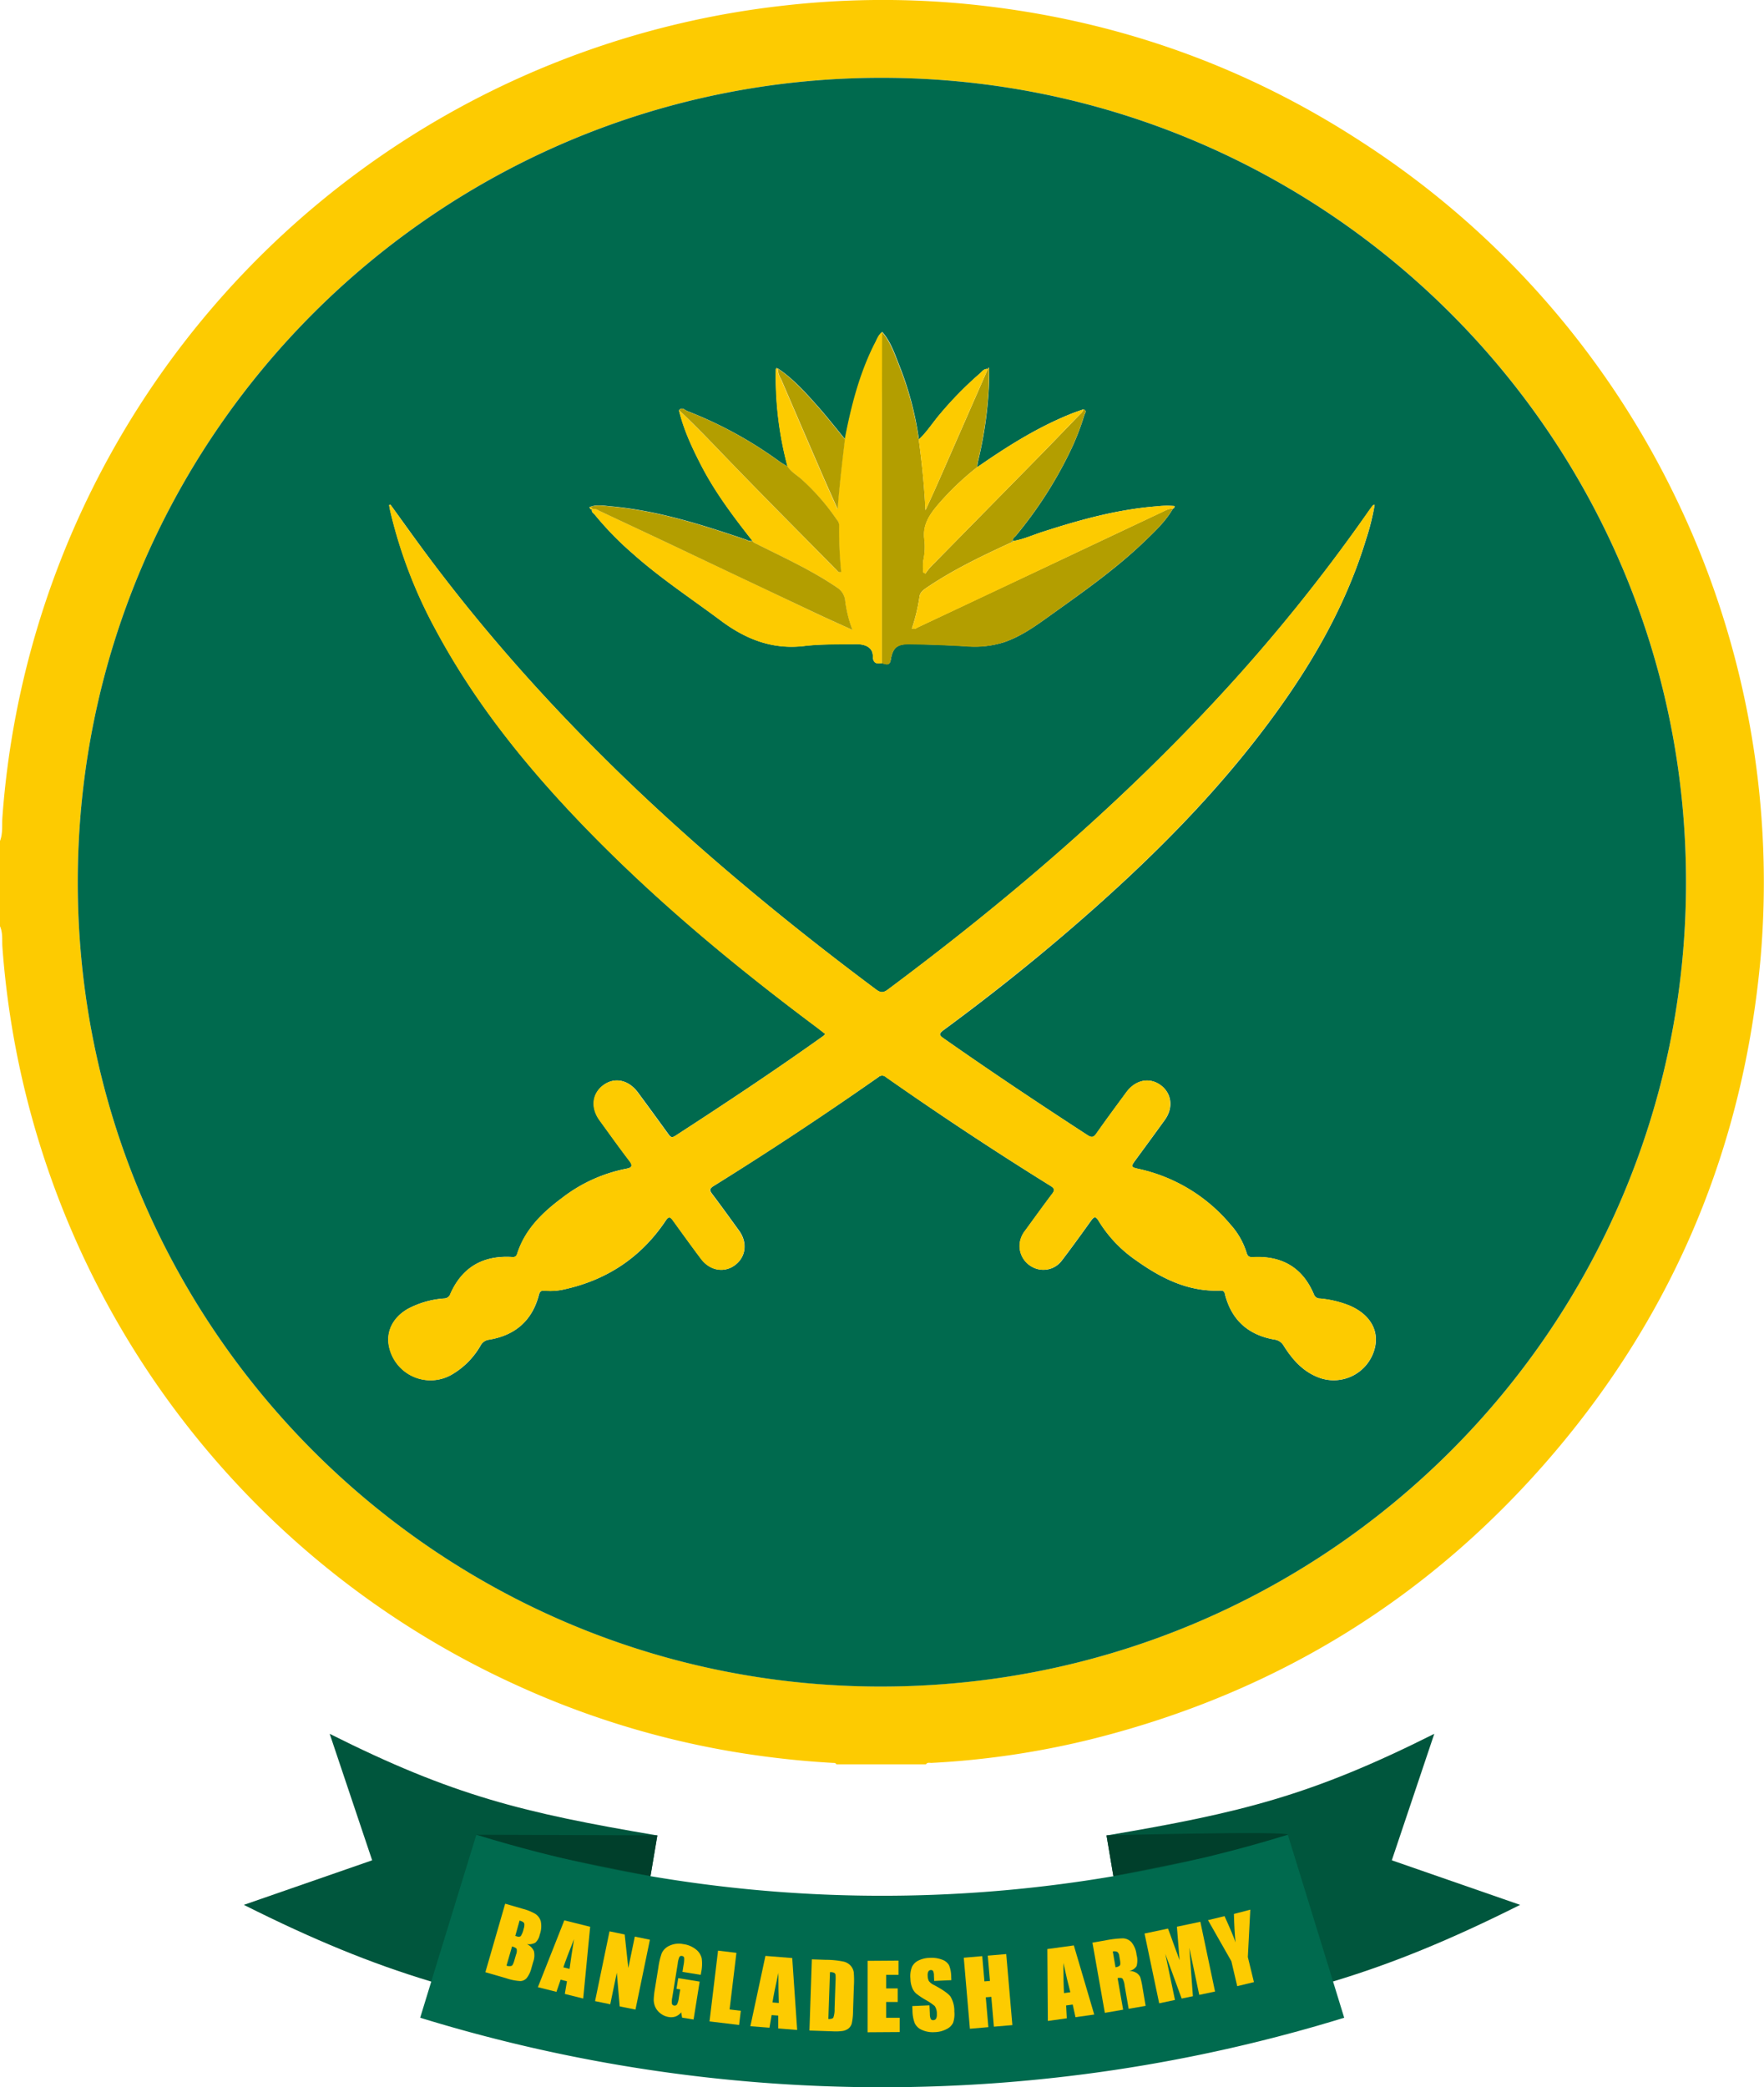
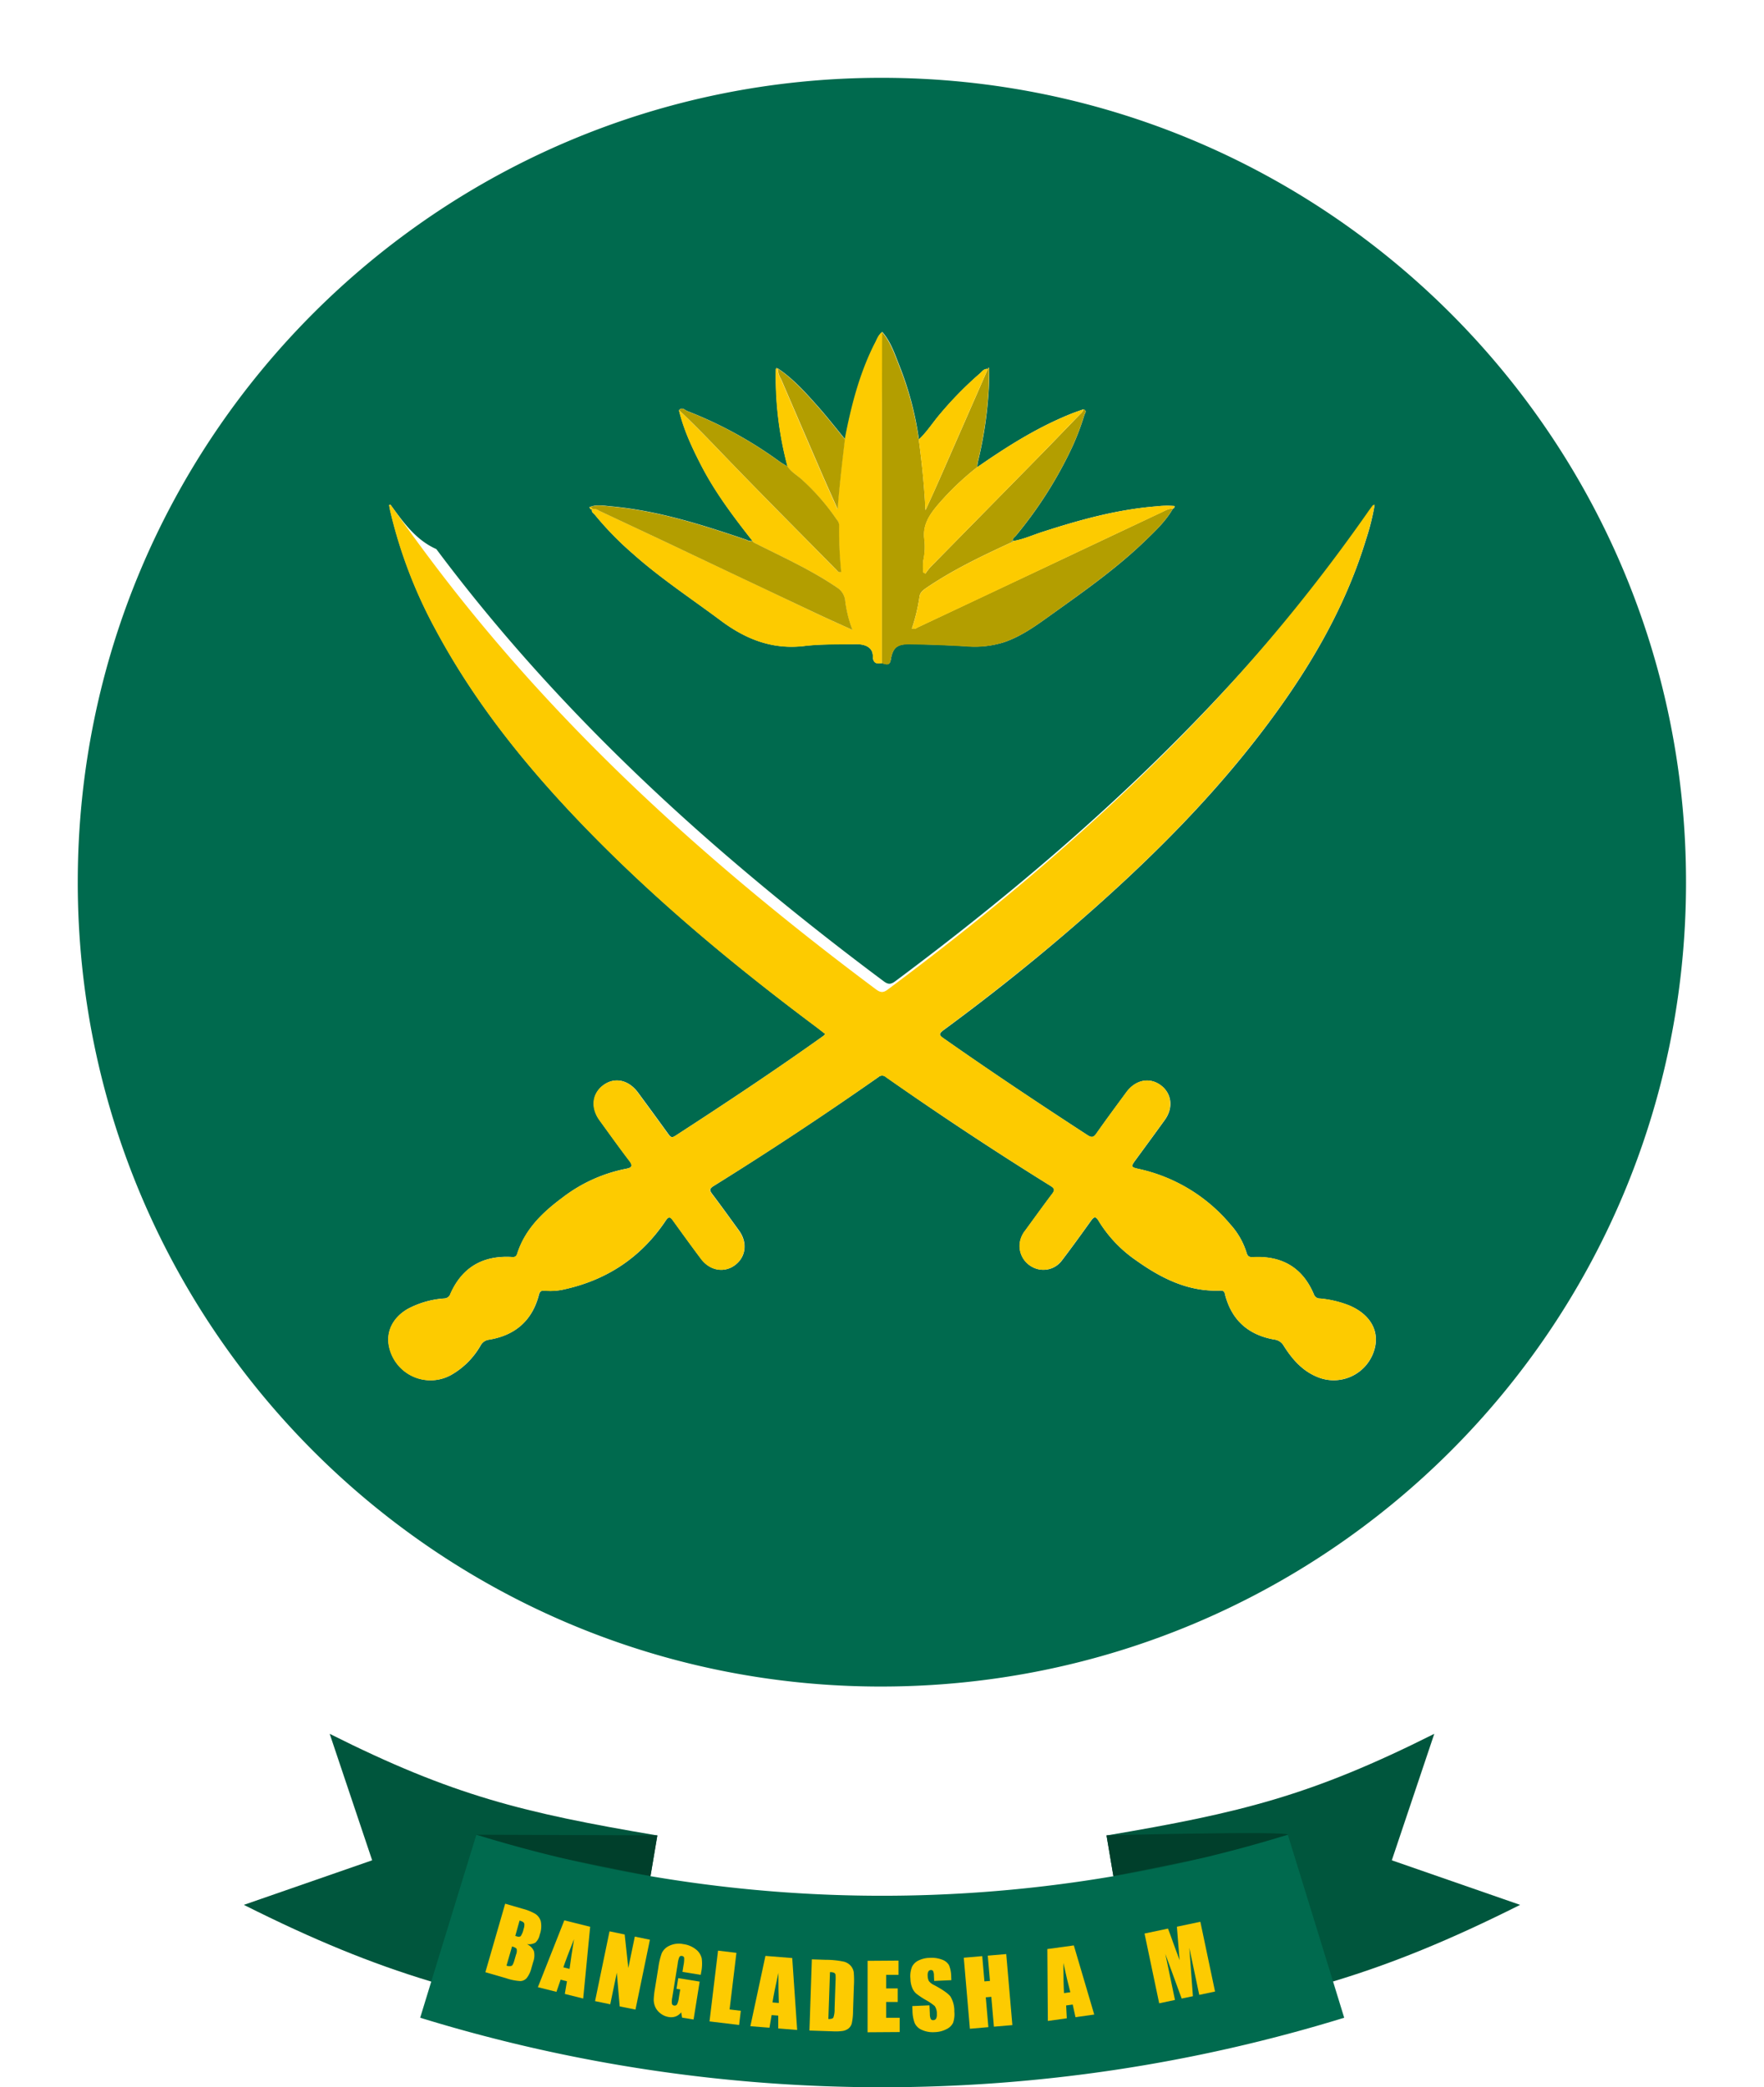
<svg xmlns="http://www.w3.org/2000/svg" viewBox="0 0 558.7 660.91">
  <defs>
    <style>.cls-1{fill:#fdcb01;}.cls-2{fill:#006a4e;}.cls-3{fill:#fdcb00;}.cls-4{fill:#b39e00;}.cls-5{fill:#00563d;}.cls-6{fill:#003f2b;}</style>
  </defs>
  <g id="Layer_2" data-name="Layer 2">
    <g id="Layer_1-2" data-name="Layer 1">
-       <path class="cls-1" d="M0,266.29c.94-2.43.58-5,.76-7.51A279,279,0,0,1,248,1.8,276.69,276.69,0,0,1,303.24,1c46.33,4.06,89.14,18.58,128.12,44a277.54,277.54,0,0,1,99,111.81A279.62,279.62,0,0,1,557.6,303.58c-5.38,58.94-27,111.25-65.31,156.36-38.77,45.62-87.39,75.73-145.45,90.47a268.84,268.84,0,0,1-51.86,7.8c-.58,0-1.27-.23-1.7.44H264.89c-.27-.53-.78-.42-1.22-.45q-11.63-.66-23.14-2.26a274.25,274.25,0,0,1-76.69-22.24A279.14,279.14,0,0,1,.76,299.86c-.15-2.18.18-4.46-.76-6.57Zm24.63,13C24.6,419.77,138.39,533.86,278.71,534,419.86,534.21,534,420.39,534,279.39,534.07,138.71,420.27,24.8,279.5,24.64S24.66,138.52,24.63,279.29Z" />
-       <path class="cls-2" d="M24.63,279.29C24.66,138.52,138.8,24.48,279.5,24.64S534.07,138.71,534,279.39c0,141-114.16,254.82-255.31,254.64C138.39,533.86,24.6,419.77,24.63,279.29ZM246.36,116.72l-.47-.25-.13.36a109.74,109.74,0,0,0,3.71,30.92c-.84-.53-1.73-1-2.54-1.59a128.54,128.54,0,0,0-29.24-16c-.76-.29-1.62-1.42-2.62-.31,1.43,6.05,4,11.63,6.84,17.13,4.5,8.78,10.39,16.6,16.46,24.32a3.53,3.53,0,0,1-2-.41c-14-4.75-28.05-9.24-42.88-10.57-2.26-.2-4.57-.69-6.8.26.21.34.27.94.92.54l-.07,0c-.4,1,.47,1.36.89,1.89a100.24,100.24,0,0,0,12,12.29c8.76,7.81,18.55,14.24,27.92,21.23,7.84,5.85,16.31,9.21,26.38,8,5.36-.64,10.83-.49,16.25-.58,3.41-.05,5.43,1.24,5.47,3.73,0,2.26,1.07,2.58,2.87,2.27,1.15.29,2.46,1,2.79-1,.66-3.85,1.93-5.06,6.07-5q8.94.13,17.88.67A30.79,30.79,0,0,0,318,203.35c5.74-1.95,10.5-5.52,15.37-9,10.09-7.21,20.23-14.35,29.21-23,3.29-3.16,6.62-6.3,8.93-10.31h0a.45.45,0,0,0,.45-.48.94.94,0,0,0,.07-.22s-.08-.12-.13-.12a28.59,28.59,0,0,0-5.55.11c-12.34.95-24.16,4.21-35.88,8-3.22,1-6.31,2.49-9.69,3-.17-.85.55-1.21,1-1.72a130.8,130.8,0,0,0,17.91-28.25,80,80,0,0,0,3.74-9.91c.17-.55.94-1.41-.27-1.85-1.45.53-2.91,1-4.34,1.59-10.51,4.28-20,10.29-29.29,16.74a10.59,10.59,0,0,1,.18-1.6,127.59,127.59,0,0,0,3.54-24.58c.1-1.69.06-3.4.05-5.09,0-.23-.22-.36-.38-.05a.58.58,0,0,0,0,.23c-1.22-.21-1.8.78-2.53,1.4a113.14,113.14,0,0,0-12.39,12.57c-2.38,2.74-4.29,5.85-6.95,8.34a101.33,101.33,0,0,0-6.36-23.83c-1.39-3.56-2.65-7.24-5.23-10.21-1.31,1-1.72,2.5-2.4,3.84-4.78,9.53-7.35,19.76-9.37,30.15-2.93-3.56-5.77-7.2-8.84-10.65-3.78-4.25-7.6-8.5-12.38-11.73ZM123.67,159.8l-.4.12c.13.68.24,1.35.39,2a150.53,150.53,0,0,0,14.44,37.62c13.17,24.56,30.75,45.75,50.2,65.49,21.73,22,45.52,41.67,70.28,60.17.95.71,1.88,1.45,2.83,2.18a7.7,7.7,0,0,1-.53.57c-15.41,11-31.16,21.43-47,31.71-1.15.75-1.55.3-2.17-.55q-4.77-6.6-9.61-13.15c-2.95-4-7.33-5-10.9-2.43s-4.19,7.21-1.23,11.27c3.1,4.27,6.16,8.56,9.36,12.75,1.29,1.69.64,2.22-1,2.52a48.31,48.31,0,0,0-20.14,9.12c-6.3,4.67-11.89,10-14.36,17.79-.42,1.29-1.24,1.06-2.16,1-9-.38-15.37,3.49-19,11.69a2.09,2.09,0,0,1-2,1.47,28.81,28.81,0,0,0-11.53,3.32c-4.74,2.74-6.95,7.28-5.87,12.05a13.43,13.43,0,0,0,19.73,8.8,24.89,24.89,0,0,0,9.24-9.29,3.51,3.51,0,0,1,2.7-1.83c8.2-1.37,13.6-6,15.74-14.11.28-1.1.66-1.5,1.83-1.41a19.61,19.61,0,0,0,5.56-.27c13.84-2.89,24.85-10.07,32.75-21.83,1-1.55,1.52-1.3,2.42,0,2.89,4,5.8,8.05,8.78,12,2.84,3.79,7.37,4.59,10.81,2s4-7.14,1.24-10.94-5.63-7.8-8.53-11.63c-.9-1.18-.74-1.69.49-2.46q26.55-16.54,52.18-34.48a1.77,1.77,0,0,1,2.42,0q25.59,18,52.17,34.48c1.27.79,1.33,1.34.46,2.48-2.9,3.83-5.7,7.74-8.54,11.62a8.08,8.08,0,0,0-1.6,3.32,7.5,7.5,0,0,0,4.07,8.33,7.28,7.28,0,0,0,9.17-2.2c3.16-4.13,6.19-8.35,9.22-12.57.95-1.32,1.5-1.45,2.41.09A41.11,41.11,0,0,0,359.7,399c8,5.71,16.57,10.08,26.79,9.65,1.47-.06,1.39.89,1.62,1.7,2.2,7.94,7.52,12.4,15.5,13.81a3.9,3.9,0,0,1,2.92,1.89c2.85,4.54,6.32,8.47,11.59,10.29A13.4,13.4,0,0,0,435,428.29c2.33-6.23-.63-12-7.7-14.94a33.11,33.11,0,0,0-9.24-2.18,1.94,1.94,0,0,1-1.9-1.29c-3.59-8.56-10.2-12.31-19.32-11.81-1.18.06-1.66-.28-2-1.34a23.64,23.64,0,0,0-5.13-9,52.49,52.49,0,0,0-29.1-17.6c-2.38-.51-2.48-.76-1-2.73,3.11-4.26,6.25-8.5,9.32-12.78,2.82-3.91,2.19-8.53-1.42-11.08s-7.93-1.54-10.76,2.31c-3.17,4.31-6.37,8.6-9.44,13-.89,1.27-1.47,1.5-2.86.59-15.35-10-30.57-20.1-45.53-30.62-1.49-1-1.63-1.48-.06-2.64,13.6-10,26.88-20.51,39.7-31.54,24.36-20.94,47.17-43.36,66-69.51,12.08-16.75,22.1-34.58,28.14-54.46a74.86,74.86,0,0,0,2.69-10.83c-.32.11-.52.12-.59.22-.6.8-1.2,1.61-1.77,2.44a550.44,550.44,0,0,1-48.47,59.77c-31.46,33.76-66.43,63.56-103.38,91.1-1.47,1.1-2.36,1-3.77-.09-19.27-14.38-38-29.4-56.09-45.29-31.48-27.71-60.35-57.84-85.49-91.47C131.71,171,127.72,165.36,123.67,159.8Z" />
+       <path class="cls-2" d="M24.63,279.29C24.66,138.52,138.8,24.48,279.5,24.64S534.07,138.71,534,279.39c0,141-114.16,254.82-255.31,254.64C138.39,533.86,24.6,419.77,24.63,279.29ZM246.36,116.72l-.47-.25-.13.36a109.74,109.74,0,0,0,3.71,30.92c-.84-.53-1.73-1-2.54-1.59a128.54,128.54,0,0,0-29.24-16c-.76-.29-1.62-1.42-2.62-.31,1.43,6.05,4,11.63,6.84,17.13,4.5,8.78,10.39,16.6,16.46,24.32a3.53,3.53,0,0,1-2-.41c-14-4.75-28.05-9.24-42.88-10.57-2.26-.2-4.57-.69-6.8.26.21.34.27.94.92.54l-.07,0c-.4,1,.47,1.36.89,1.89a100.24,100.24,0,0,0,12,12.29c8.76,7.81,18.55,14.24,27.92,21.23,7.84,5.85,16.31,9.21,26.38,8,5.36-.64,10.83-.49,16.25-.58,3.41-.05,5.43,1.24,5.47,3.73,0,2.26,1.07,2.58,2.87,2.27,1.15.29,2.46,1,2.79-1,.66-3.85,1.93-5.06,6.07-5q8.94.13,17.88.67A30.79,30.79,0,0,0,318,203.35c5.74-1.95,10.5-5.52,15.37-9,10.09-7.21,20.23-14.35,29.21-23,3.29-3.16,6.62-6.3,8.93-10.31h0a.45.45,0,0,0,.45-.48.94.94,0,0,0,.07-.22s-.08-.12-.13-.12a28.59,28.59,0,0,0-5.55.11c-12.34.95-24.16,4.21-35.88,8-3.22,1-6.31,2.49-9.69,3-.17-.85.55-1.21,1-1.72a130.8,130.8,0,0,0,17.91-28.25,80,80,0,0,0,3.74-9.91c.17-.55.94-1.41-.27-1.85-1.45.53-2.91,1-4.34,1.59-10.51,4.28-20,10.29-29.29,16.74a10.59,10.59,0,0,1,.18-1.6,127.59,127.59,0,0,0,3.54-24.58c.1-1.69.06-3.4.05-5.09,0-.23-.22-.36-.38-.05a.58.58,0,0,0,0,.23c-1.22-.21-1.8.78-2.53,1.4a113.14,113.14,0,0,0-12.39,12.57c-2.38,2.74-4.29,5.85-6.95,8.34a101.33,101.33,0,0,0-6.36-23.83c-1.39-3.56-2.65-7.24-5.23-10.21-1.31,1-1.72,2.5-2.4,3.84-4.78,9.53-7.35,19.76-9.37,30.15-2.93-3.56-5.77-7.2-8.84-10.65-3.78-4.25-7.6-8.5-12.38-11.73ZM123.67,159.8l-.4.12c.13.68.24,1.35.39,2a150.53,150.53,0,0,0,14.44,37.62c13.17,24.56,30.75,45.75,50.2,65.49,21.73,22,45.52,41.67,70.28,60.17.95.71,1.88,1.45,2.83,2.18a7.7,7.7,0,0,1-.53.57c-15.41,11-31.16,21.43-47,31.71-1.15.75-1.55.3-2.17-.55q-4.77-6.6-9.61-13.15c-2.95-4-7.33-5-10.9-2.43s-4.19,7.21-1.23,11.27c3.1,4.27,6.16,8.56,9.36,12.75,1.29,1.69.64,2.22-1,2.52a48.31,48.31,0,0,0-20.14,9.12c-6.3,4.67-11.89,10-14.36,17.79-.42,1.29-1.24,1.06-2.16,1-9-.38-15.37,3.49-19,11.69a2.09,2.09,0,0,1-2,1.47,28.81,28.81,0,0,0-11.53,3.32c-4.74,2.74-6.95,7.28-5.87,12.05a13.43,13.43,0,0,0,19.73,8.8,24.89,24.89,0,0,0,9.24-9.29,3.51,3.51,0,0,1,2.7-1.83c8.2-1.37,13.6-6,15.74-14.11.28-1.1.66-1.5,1.83-1.41a19.61,19.61,0,0,0,5.56-.27c13.84-2.89,24.85-10.07,32.75-21.83,1-1.55,1.52-1.3,2.42,0,2.89,4,5.8,8.05,8.78,12,2.84,3.79,7.37,4.59,10.81,2s4-7.14,1.24-10.94-5.63-7.8-8.53-11.63c-.9-1.18-.74-1.69.49-2.46q26.55-16.54,52.18-34.48a1.77,1.77,0,0,1,2.42,0q25.59,18,52.17,34.48c1.27.79,1.33,1.34.46,2.48-2.9,3.83-5.7,7.74-8.54,11.62a8.08,8.08,0,0,0-1.6,3.32,7.5,7.5,0,0,0,4.07,8.33,7.28,7.28,0,0,0,9.17-2.2c3.16-4.13,6.19-8.35,9.22-12.57.95-1.32,1.5-1.45,2.41.09A41.11,41.11,0,0,0,359.7,399c8,5.71,16.57,10.08,26.79,9.65,1.47-.06,1.39.89,1.62,1.7,2.2,7.94,7.52,12.4,15.5,13.81a3.9,3.9,0,0,1,2.92,1.89c2.85,4.54,6.32,8.47,11.59,10.29A13.4,13.4,0,0,0,435,428.29c2.33-6.23-.63-12-7.7-14.94a33.11,33.11,0,0,0-9.24-2.18,1.94,1.94,0,0,1-1.9-1.29c-3.59-8.56-10.2-12.31-19.32-11.81-1.18.06-1.66-.28-2-1.34a23.64,23.64,0,0,0-5.13-9,52.49,52.49,0,0,0-29.1-17.6c-2.38-.51-2.48-.76-1-2.73,3.11-4.26,6.25-8.5,9.32-12.78,2.82-3.91,2.19-8.53-1.42-11.08s-7.93-1.54-10.76,2.31c-3.17,4.31-6.37,8.6-9.44,13-.89,1.27-1.47,1.5-2.86.59-15.35-10-30.57-20.1-45.53-30.62-1.49-1-1.63-1.48-.06-2.64,13.6-10,26.88-20.51,39.7-31.54,24.36-20.94,47.17-43.36,66-69.51,12.08-16.75,22.1-34.58,28.14-54.46a74.86,74.86,0,0,0,2.69-10.83a550.44,550.44,0,0,1-48.47,59.77c-31.46,33.76-66.43,63.56-103.38,91.1-1.47,1.1-2.36,1-3.77-.09-19.27-14.38-38-29.4-56.09-45.29-31.48-27.71-60.35-57.84-85.49-91.47C131.71,171,127.72,165.36,123.67,159.8Z" />
      <path class="cls-3" d="M123.67,159.8c4,5.56,8,11.17,12.15,16.68,25.14,33.63,54,63.76,85.49,91.47,18.05,15.89,36.82,30.91,56.09,45.29,1.41,1.05,2.3,1.19,3.77.09,36.95-27.54,71.92-57.34,103.38-91.1A550.44,550.44,0,0,0,433,162.46c.57-.83,1.17-1.64,1.77-2.44.07-.1.27-.11.59-.22a74.86,74.86,0,0,1-2.69,10.83c-6,19.88-16.06,37.71-28.14,54.46-18.86,26.15-41.67,48.57-66,69.51-12.82,11-26.1,21.5-39.7,31.54-1.57,1.16-1.43,1.59.06,2.64,15,10.52,30.18,20.66,45.53,30.62,1.39.91,2,.68,2.86-.59,3.07-4.38,6.27-8.67,9.44-13,2.83-3.85,7.25-4.78,10.76-2.31s4.24,7.17,1.42,11.08c-3.07,4.28-6.21,8.52-9.32,12.78-1.44,2-1.34,2.22,1,2.73a52.49,52.49,0,0,1,29.1,17.6,23.64,23.64,0,0,1,5.13,9c.3,1.06.78,1.4,2,1.34,9.12-.5,15.73,3.25,19.32,11.81a1.94,1.94,0,0,0,1.9,1.29,33.11,33.11,0,0,1,9.24,2.18c7.07,3,10,8.71,7.7,14.94a13.4,13.4,0,0,1-16.84,8.09c-5.27-1.82-8.74-5.75-11.59-10.29a3.9,3.9,0,0,0-2.92-1.89c-8-1.41-13.3-5.87-15.5-13.81-.23-.81-.15-1.76-1.62-1.7-10.22.43-18.78-3.94-26.79-9.65a41.11,41.11,0,0,1-11.78-12.4c-.91-1.54-1.46-1.41-2.41-.09-3,4.22-6.06,8.44-9.22,12.57a7.28,7.28,0,0,1-9.17,2.2,7.5,7.5,0,0,1-4.07-8.33,8.08,8.08,0,0,1,1.6-3.32c2.84-3.88,5.64-7.79,8.54-11.62.87-1.14.81-1.69-.46-2.48Q306.2,359,280.56,341.09a1.77,1.77,0,0,0-2.42,0q-25.6,18-52.18,34.48c-1.23.77-1.39,1.28-.49,2.46,2.9,3.83,5.72,7.72,8.53,11.63s2.2,8.37-1.24,10.94-8,1.78-10.81-2c-3-4-5.89-8-8.78-12-.9-1.26-1.38-1.51-2.42,0-7.9,11.76-18.91,18.94-32.75,21.83a19.61,19.61,0,0,1-5.56.27c-1.17-.09-1.55.31-1.83,1.41-2.14,8.15-7.54,12.74-15.74,14.11a3.51,3.51,0,0,0-2.7,1.83,24.89,24.89,0,0,1-9.24,9.29,13.43,13.43,0,0,1-19.73-8.8c-1.08-4.77,1.13-9.31,5.87-12.05a28.81,28.81,0,0,1,11.53-3.32,2.09,2.09,0,0,0,2-1.47c3.62-8.2,10-12.07,19-11.69.92,0,1.74.27,2.16-1,2.47-7.78,8.06-13.12,14.36-17.79a48.31,48.31,0,0,1,20.14-9.12c1.68-.3,2.33-.83,1-2.52-3.2-4.19-6.26-8.48-9.36-12.75-3-4.06-2.45-8.65,1.23-11.27s8-1.57,10.9,2.43q4.83,6.56,9.61,13.15c.62.85,1,1.3,2.17.55,15.88-10.28,31.63-20.74,47-31.71a7.7,7.7,0,0,0,.53-.57c-1-.73-1.88-1.47-2.83-2.18-24.76-18.5-48.55-38.14-70.28-60.17-19.45-19.74-37-40.93-50.2-65.49a150.53,150.53,0,0,1-14.44-37.62c-.15-.67-.26-1.34-.39-2Z" />
      <path class="cls-4" d="M371.48,161.07c-2.31,4-5.64,7.15-8.93,10.31-9,8.62-19.12,15.76-29.21,23-4.87,3.48-9.63,7.05-15.37,9a30.79,30.79,0,0,1-11.92,1.33q-8.93-.54-17.88-.67c-4.14-.06-5.41,1.15-6.07,5-.33,2-1.64,1.28-2.79,1q0-41.16,0-82.32,0-11.27.06-22.55c2.58,3,3.84,6.65,5.23,10.21A101.33,101.33,0,0,1,291,139.17c1,7.41,1.76,14.85,2.13,22.37,2-4.28,3.91-8.58,5.79-12.87l13.95-31.81a.58.58,0,0,1,0-.23c.16-.31.38-.18.38.05,0,1.69,0,3.4-.05,5.09a127.59,127.59,0,0,1-3.54,24.58,10.59,10.59,0,0,0-.18,1.6,87.89,87.89,0,0,0-12.53,12c-2.65,3.16-4.77,6.36-4.17,10.81a20.22,20.22,0,0,1-.33,6.7,19.74,19.74,0,0,0,0,3.77l.67.38a21.7,21.7,0,0,1,1.53-2q17.19-17.49,34.4-35c4.39-4.48,8.73-9,13.1-13.51a2.8,2.8,0,0,0,1-1.52c1.21.44.44,1.3.27,1.85a80,80,0,0,1-3.74,9.91,130.8,130.8,0,0,1-17.91,28.25c-.41.51-1.13.87-1,1.72l0,0c-.33,0-.44.16-.46.44-9.2,4.25-18.35,8.6-26.78,14.31-1,.7-2.05,1.38-2.28,2.75A57.6,57.6,0,0,1,288.82,199a1.89,1.89,0,0,0,1.75-.31q20-9.43,40.08-18.89,18.36-8.67,36.72-17.34C368.67,161.89,369.94,161,371.48,161.07Z" />
      <path class="cls-3" d="M279.38,105.13q0,11.28-.06,22.55,0,41.16,0,82.32c-1.8.31-2.83,0-2.87-2.27,0-2.49-2.06-3.78-5.47-3.73-5.42.09-10.89-.06-16.25.58-10.07,1.21-18.54-2.15-26.38-8-9.37-7-19.16-13.42-27.92-21.23a100.24,100.24,0,0,1-12-12.29c-.42-.53-1.29-.93-.89-1.89a3,3,0,0,1,2.2.53c7.84,3.69,15.7,7.36,23.54,11.07Q236.16,183.6,259,194.44c3.47,1.64,7,3.2,10.95,5a39.82,39.82,0,0,1-2.29-9.12,5.58,5.58,0,0,0-2.65-4.33c-8.3-5.65-17.44-9.73-26.35-14.24l-.36-.46,0,0c-6.07-7.72-12-15.54-16.46-24.32-2.81-5.5-5.41-11.08-6.84-17.13,5.32,5,10.32,10.25,15.38,15.49,11.41,11.83,23,23.47,34.56,35.17.3.31.54.81,1.42.56a130.21,130.21,0,0,1-.66-14.94,3,3,0,0,0-.78-1.65,70.71,70.71,0,0,0-11.13-12.73c-1.45-1.36-3.26-2.32-4.39-4a109.74,109.74,0,0,1-3.71-30.92l.6-.11,0,0a6.42,6.42,0,0,0,1,3.27q6.45,15,12.95,30c1.63,3.77,3.33,7.5,5,11.26.54-7.5,1.43-14.82,2.29-22.13,2-10.39,4.59-20.62,9.37-30.15C277.66,107.63,278.07,106.09,279.38,105.13Z" />
      <path class="cls-3" d="M371.48,161.07c-1.54,0-2.81.82-4.11,1.43q-18.37,8.63-36.72,17.34-20,9.47-40.08,18.89a1.89,1.89,0,0,1-1.75.31,57.6,57.6,0,0,0,2.44-10.22c.23-1.37,1.24-2,2.28-2.75,8.43-5.71,17.58-10.06,26.78-14.31l.46-.44,0,0c3.38-.53,6.47-2,9.69-3,11.72-3.75,23.54-7,35.88-8a28.59,28.59,0,0,1,5.55-.11c.05,0,.12.08.13.12a.94.94,0,0,1-.07.22l-.45.48Z" />
      <path class="cls-4" d="M238.7,171.76c8.91,4.51,18.05,8.59,26.35,14.24a5.58,5.58,0,0,1,2.65,4.33,39.82,39.82,0,0,0,2.29,9.12c-4-1.81-7.48-3.37-10.95-5q-22.91-10.81-45.77-21.67c-7.84-3.71-15.7-7.38-23.54-11.07a3,3,0,0,0-2.2-.53l.06,0c-.14-.47-.53-.5-.91-.54,2.23-1,4.54-.46,6.8-.26,14.83,1.33,28.89,5.82,42.88,10.57a3.53,3.53,0,0,0,2,.41l0,0Z" />
      <path class="cls-4" d="M249.47,147.75c1.13,1.71,2.94,2.67,4.39,4A70.71,70.71,0,0,1,265,164.51a3,3,0,0,1,.78,1.65,130.21,130.21,0,0,0,.66,14.94c-.88.25-1.12-.25-1.42-.56-11.54-11.7-23.15-23.34-34.56-35.17-5.06-5.24-10.06-10.52-15.38-15.49,1-1.11,1.86,0,2.62.31a128.54,128.54,0,0,1,29.24,16C247.74,146.74,248.63,147.22,249.47,147.75Z" />
      <path class="cls-3" d="M343.09,129.62a2.8,2.8,0,0,1-1,1.52c-4.37,4.5-8.71,9-13.1,13.51q-17.19,17.5-34.4,35a21.7,21.7,0,0,0-1.53,2l-.67-.38a19.74,19.74,0,0,1,0-3.77,20.22,20.22,0,0,0,.33-6.7c-.6-4.45,1.52-7.65,4.17-10.81a87.89,87.89,0,0,1,12.53-12c9.26-6.45,18.78-12.46,29.29-16.74C340.18,130.63,341.64,130.15,343.09,129.62Z" />
      <path class="cls-3" d="M312.84,116.86l-13.95,31.81c-1.88,4.29-3.74,8.59-5.79,12.87-.37-7.52-1.08-15-2.13-22.37,2.66-2.49,4.57-5.6,6.95-8.34a113.14,113.14,0,0,1,12.39-12.57C311,117.64,311.62,116.65,312.84,116.86Z" />
      <path class="cls-4" d="M267.61,139.12c-.86,7.31-1.75,14.63-2.29,22.13-1.66-3.76-3.36-7.49-5-11.26q-6.49-15-12.95-30a6.42,6.42,0,0,1-1-3.27c4.78,3.23,8.6,7.48,12.38,11.73C261.84,131.92,264.68,135.56,267.61,139.12Z" />
      <path class="cls-3" d="M186.68,160.61c.38,0,.77.07.91.54C187,161.55,186.89,161,186.68,160.61Z" />
      <path class="cls-4" d="M246.36,116.72l-.6.11.13-.36Z" />
      <path class="cls-4" d="M371.48,161.08l.45-.48A.45.45,0,0,1,371.48,161.08Z" />
      <path class="cls-2" d="M320.78,171.32l-.46.44C320.34,171.48,320.45,171.29,320.78,171.32Z" />
      <path class="cls-2" d="M238.7,171.76l-.36-.46Z" />
      <path class="cls-5" d="M198.15,640.94c-48.48-8.21-76.49-15.49-120.92-37.78l40.64-14.11L104.42,549c39,19.57,61.25,25,103.79,32.19Z" />
      <path class="cls-5" d="M360.52,640.94C409,632.73,437,625.45,481.46,603.16l-40.64-14.11L454.27,549c-39,19.57-61.25,25-103.81,32.19Z" />
      <path class="cls-6" d="M206,594.06l2.18-12.91-57.33-.2c-.75,6.29,16.91,5.23,28.7,7.75C186.49,590.19,206,594.06,206,594.06Z" />
      <path class="cls-6" d="M352.64,594.06l-2.18-12.91s57.51-1.47,57.44-.2c-.34,7-17,5.23-28.78,7.75C372.19,590.19,352.64,594.06,352.64,594.06Z" />
      <path class="cls-2" d="M425.74,638.9a497.38,497.38,0,0,1-292.66,0q8.89-29,17.8-57.95a436.9,436.9,0,0,0,257,0Q416.83,609.93,425.74,638.9Z" />
      <path class="cls-1" d="M160,602.79l5.62,1.63a15.57,15.57,0,0,1,3.92,1.59,4.16,4.16,0,0,1,1.73,2.32,7.88,7.88,0,0,1-.34,4.32,4.56,4.56,0,0,1-1.37,2.48,4.35,4.35,0,0,1-2.68.47,4.37,4.37,0,0,1,2.23,2.23,6,6,0,0,1-.22,3.35l-.58,2a8.43,8.43,0,0,1-1.45,3.11,2.82,2.82,0,0,1-2,1,16.84,16.84,0,0,1-4.61-.92l-6.52-1.89Zm2.18,13.54-1.76,6.07a2.52,2.52,0,0,0,1.63.06c.28-.16.55-.67.81-1.55l.58-2a3,3,0,0,0,.2-1.77C163.54,616.86,163.05,616.6,162.22,616.33Zm2.38-8.19L163.2,613l.57.15a1.18,1.18,0,0,0,1.17-.1,6.94,6.94,0,0,0,.91-2.28,4,4,0,0,0,.23-1.48,1,1,0,0,0-.34-.65A4.25,4.25,0,0,0,164.6,608.14Z" />
      <path class="cls-1" d="M186.92,610.1l-2.21,22.72-5.82-1.46.68-4-2-.51-1.33,3.85-5.88-1.47,8.37-21.17Zm-6.53,13.33q.5-3.82,1.42-9.41-2.43,6.06-3.38,8.92Z" />
      <path class="cls-1" d="M205.84,614.2l-4.57,22.11-5-1-.91-10.67-2.08,10-4.81-1,4.58-22.1,4.8,1L199,623.16l2.06-9.95Z" />
      <path class="cls-1" d="M221.94,625.32l-5.79-.94.32-2a9.84,9.84,0,0,0,.22-2.42.72.72,0,0,0-.7-.61.74.74,0,0,0-.8.29,6.88,6.88,0,0,0-.53,2.09l-1.73,10.7a6.31,6.31,0,0,0-.12,2,.75.75,0,0,0,.69.6.87.87,0,0,0,.95-.39,6.51,6.51,0,0,0,.56-2.06l.43-2.64-1.17-.19.54-3.39,6.79,1.1-1.93,12-3.64-.59-.28-1.68a4.06,4.06,0,0,1-1.74,1.3,4.26,4.26,0,0,1-2.21.18,5.59,5.59,0,0,1-2.62-1.15,5.28,5.28,0,0,1-1.66-2.07,5.65,5.65,0,0,1-.47-2.33,25.58,25.58,0,0,1,.39-3.47l1.07-6.62a22.73,22.73,0,0,1,1.09-4.59,4.86,4.86,0,0,1,2.4-2.33,7,7,0,0,1,4.42-.52,8,8,0,0,1,4.05,1.72,5,5,0,0,1,1.79,2.84,13.28,13.28,0,0,1-.16,4.26Z" />
      <path class="cls-1" d="M233.24,618.35l-2.16,17.92,3.55.43-.54,4.49-9.37-1.13,2.7-22.41Z" />
      <path class="cls-1" d="M250.92,620l1.56,22.77-6-.48v-4.07l-2.09-.16-.68,4-6.05-.48,4.77-22.26Zm-4.25,14.22c-.09-2.57-.14-5.75-.14-9.52q-1.41,6.39-1.87,9.36Z" />
      <path class="cls-1" d="M257.13,620.41l4.39.15a27.29,27.29,0,0,1,5.74.58,4.38,4.38,0,0,1,2.23,1.36,4.08,4.08,0,0,1,.91,2,29.58,29.58,0,0,1,.05,4.3l-.27,7.9a18.83,18.83,0,0,1-.42,4.06,3.17,3.17,0,0,1-1.05,1.57,4.15,4.15,0,0,1-1.79.75,16.44,16.44,0,0,1-3.15.12l-7.4-.25Zm5.74,4.06-.51,14.84c.85,0,1.38-.13,1.58-.46a7.32,7.32,0,0,0,.39-2.76l.3-8.76a13.13,13.13,0,0,0,0-2,.94.94,0,0,0-.43-.65A2.92,2.92,0,0,0,262.87,624.47Z" />
      <path class="cls-1" d="M274.79,620.88l9.79-.07,0,4.52-3.92,0,0,4.29,3.67,0,0,4.29-3.67,0,0,5,4.3,0,0,4.52-10.18.07Z" />
      <path class="cls-1" d="M301.32,627l-5.44.25-.08-1.67a3.33,3.33,0,0,0-.27-1.48.76.76,0,0,0-.72-.29.87.87,0,0,0-.78.47,2.43,2.43,0,0,0-.21,1.32,3.65,3.65,0,0,0,.38,1.68,4.41,4.41,0,0,0,1.72,1.31q4,2.14,5.11,3.59a8.78,8.78,0,0,1,1.23,4.76,8.53,8.53,0,0,1-.4,3.58,4.42,4.42,0,0,1-2.1,2,8.44,8.44,0,0,1-3.72.94,8.35,8.35,0,0,1-4.06-.71,4.3,4.3,0,0,1-2.28-2.17,11.57,11.57,0,0,1-.7-3.89l-.06-1.48,5.44-.24.13,2.74a3.69,3.69,0,0,0,.3,1.62.87.87,0,0,0,.83.33,1,1,0,0,0,.85-.5,2.68,2.68,0,0,0,.23-1.38,4.22,4.22,0,0,0-.67-2.58,17.37,17.37,0,0,0-2.83-1.92,25.8,25.8,0,0,1-3-2,4.76,4.76,0,0,1-1.26-1.75,7.86,7.86,0,0,1-.6-2.94,8.07,8.07,0,0,1,.49-3.81,4.41,4.41,0,0,1,2.05-2,8.43,8.43,0,0,1,3.54-.84,9.31,9.31,0,0,1,3.92.56,4.07,4.07,0,0,1,2.22,1.77,9.86,9.86,0,0,1,.69,3.78Z" />
      <path class="cls-1" d="M318.7,618.74l1.94,22.49-5.85.5-.82-9.45-1.75.15.82,9.45-5.85.51-1.94-22.49,5.85-.51.69,8,1.75-.15-.69-8Z" />
      <path class="cls-1" d="M340.11,616l6.46,21.89-5.94.83-.88-4-2.08.29.21,4.07-6,.84-.16-22.77ZM339,630.82q-1-3.74-2.2-9.27,0,6.56.2,9.55Z" />
-       <path class="cls-1" d="M346,615.12l4.1-.71a32.53,32.53,0,0,1,5.6-.65,3.91,3.91,0,0,1,2.64,1.21,7.38,7.38,0,0,1,1.63,4,6.54,6.54,0,0,1,0,3.6,3.42,3.42,0,0,1-2.35,1.51,4.47,4.47,0,0,1,2.51.74,3.53,3.53,0,0,1,1,1.19,22.64,22.64,0,0,1,.72,3.26l1,5.87-5.38.93-1.28-7.39a5.14,5.14,0,0,0-.67-2.16c-.23-.25-.75-.31-1.55-.17l1.75,10-5.79,1Zm6.45,2.8.86,5a2.59,2.59,0,0,0,1.32-.51q.35-.33.09-1.8l-.21-1.23a1.93,1.93,0,0,0-.62-1.32A2.27,2.27,0,0,0,352.46,617.92Z" />
      <path class="cls-1" d="M380.18,608.51l4.65,22.09-5,1.06-3.15-14.92,1.14,15.34-3.56.75-5.17-14.13,3.05,14.57-5,1.06-4.64-22.09,7.43-1.57c.5,1.29,1.06,2.8,1.67,4.56l2,5.44-.85-10.59Z" />
-       <path class="cls-1" d="M396,604.68l-.78,15,1.93,7.94-5.29,1.28L390,621l-7.4-13,5.24-1.27q2.79,6.14,3.48,8.31-.37-3.62-.51-9Z" />
    </g>
  </g>
</svg>